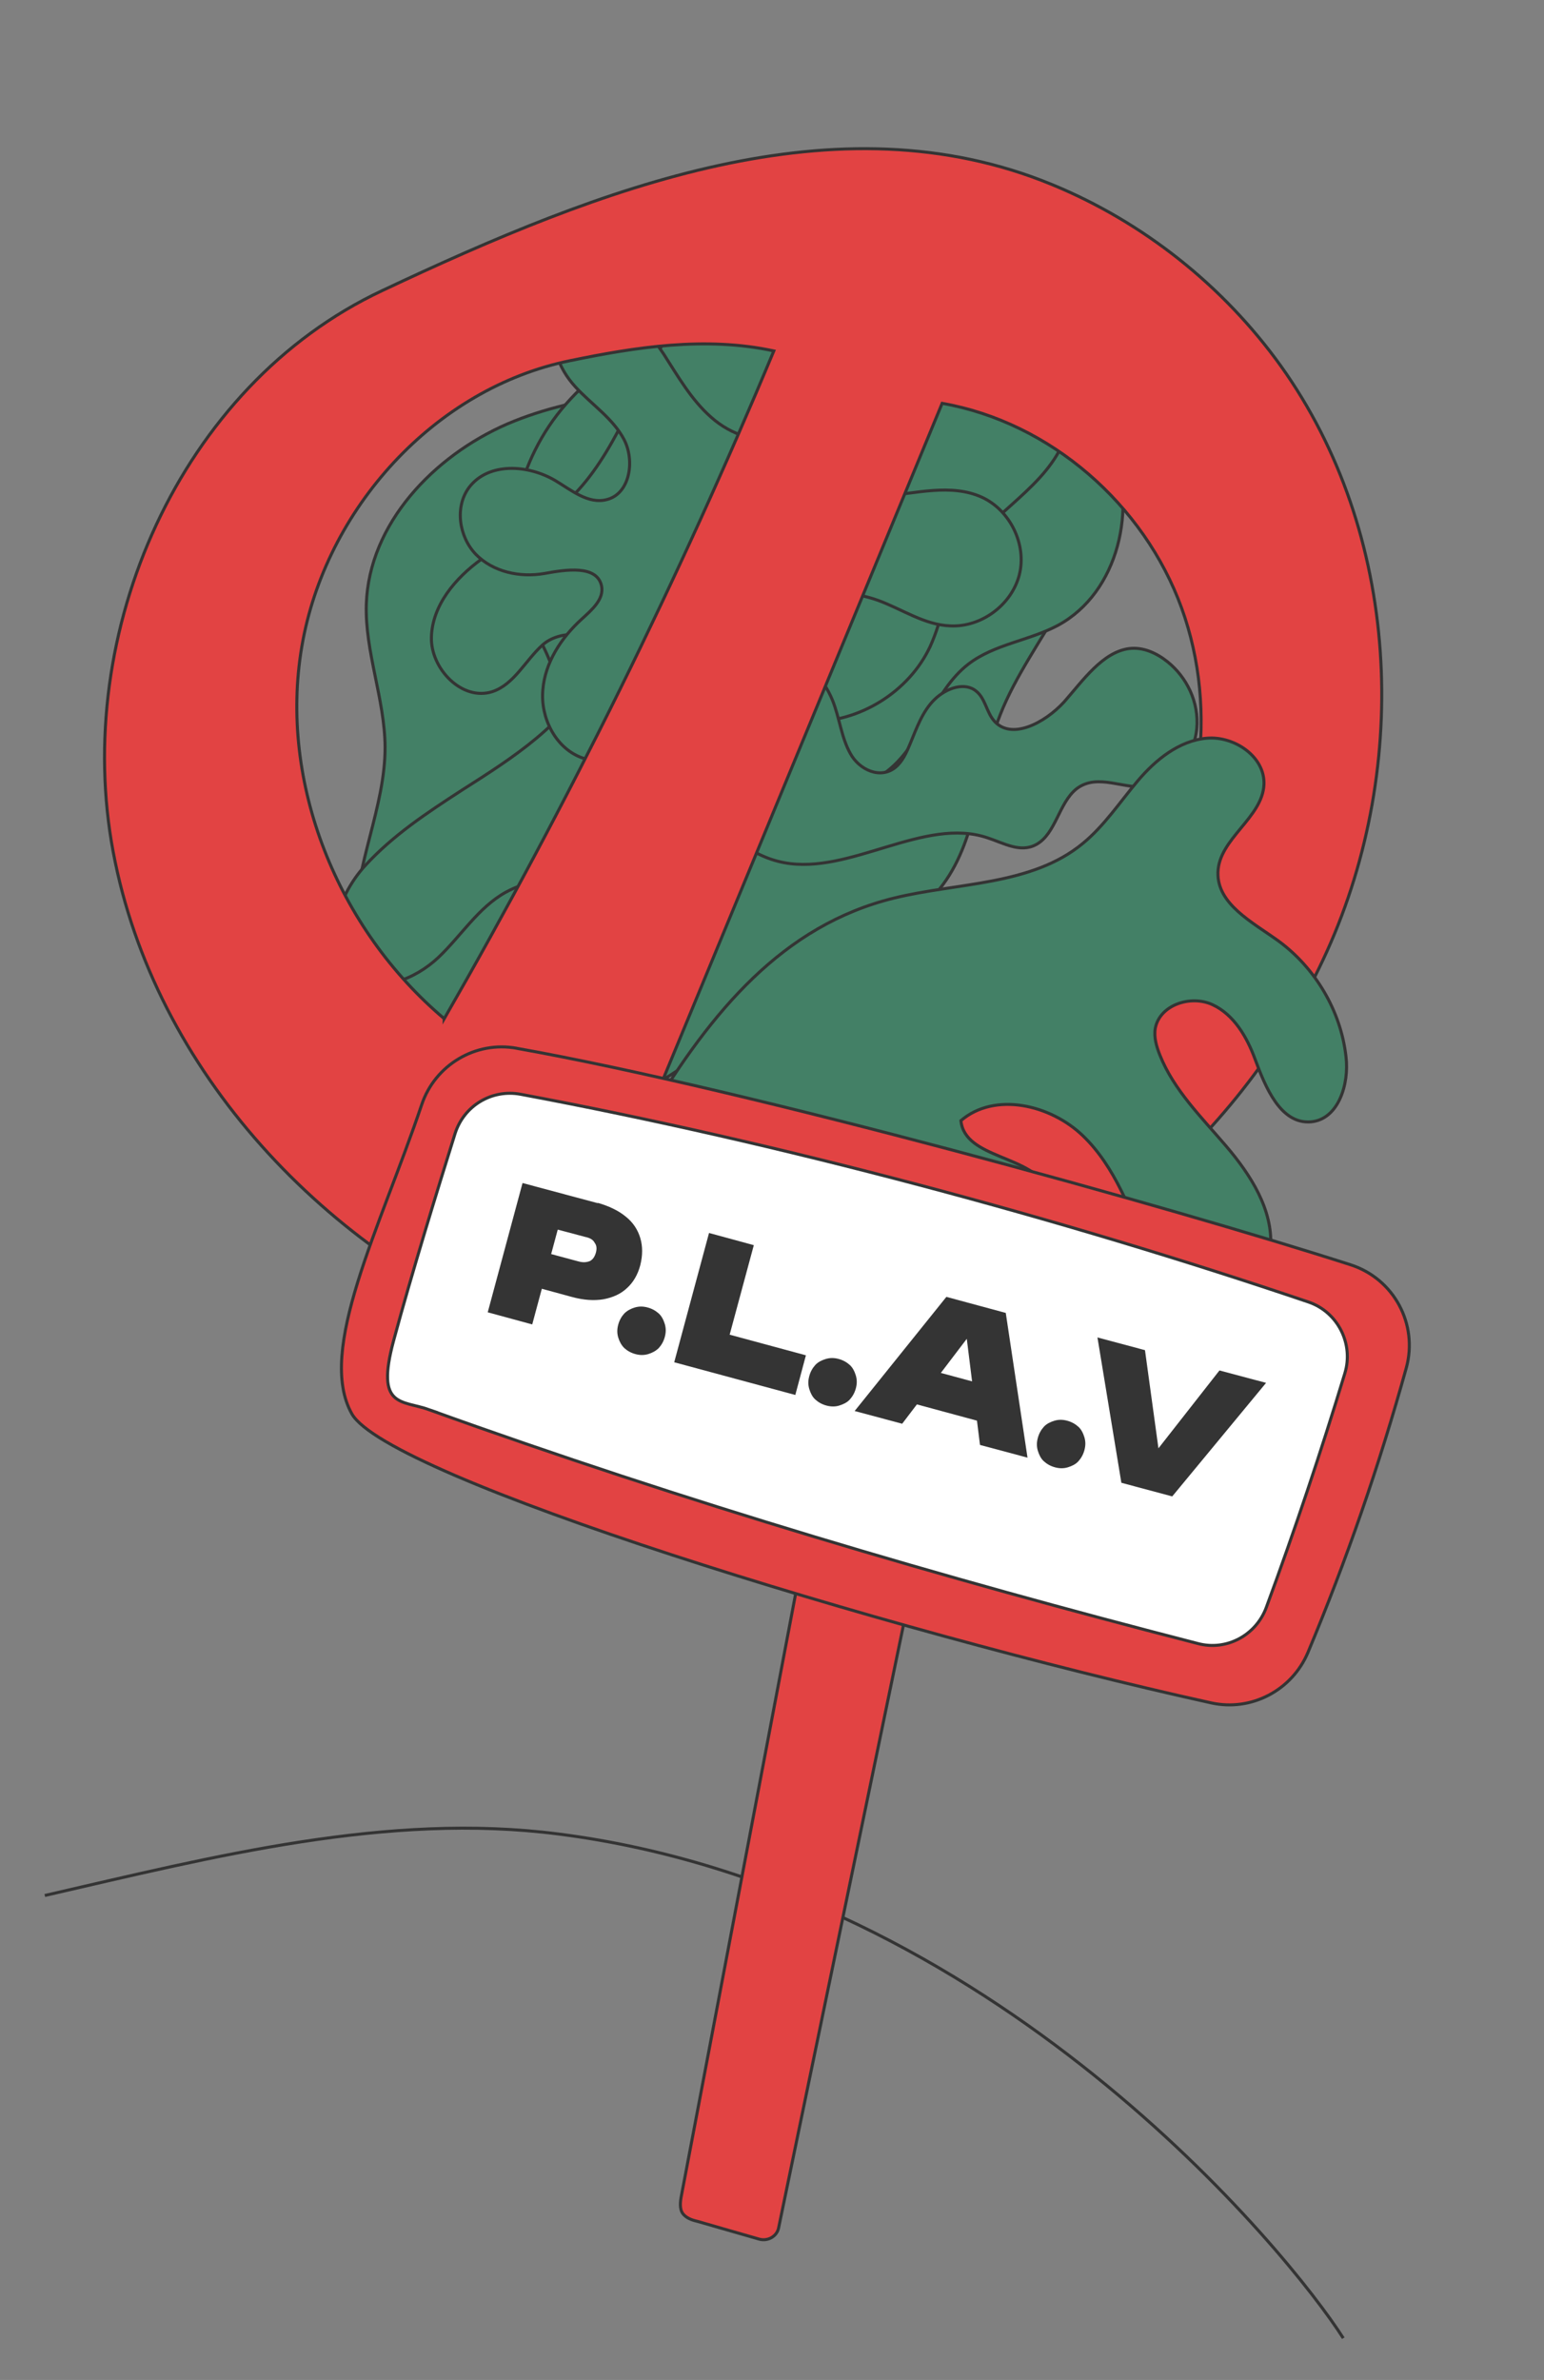
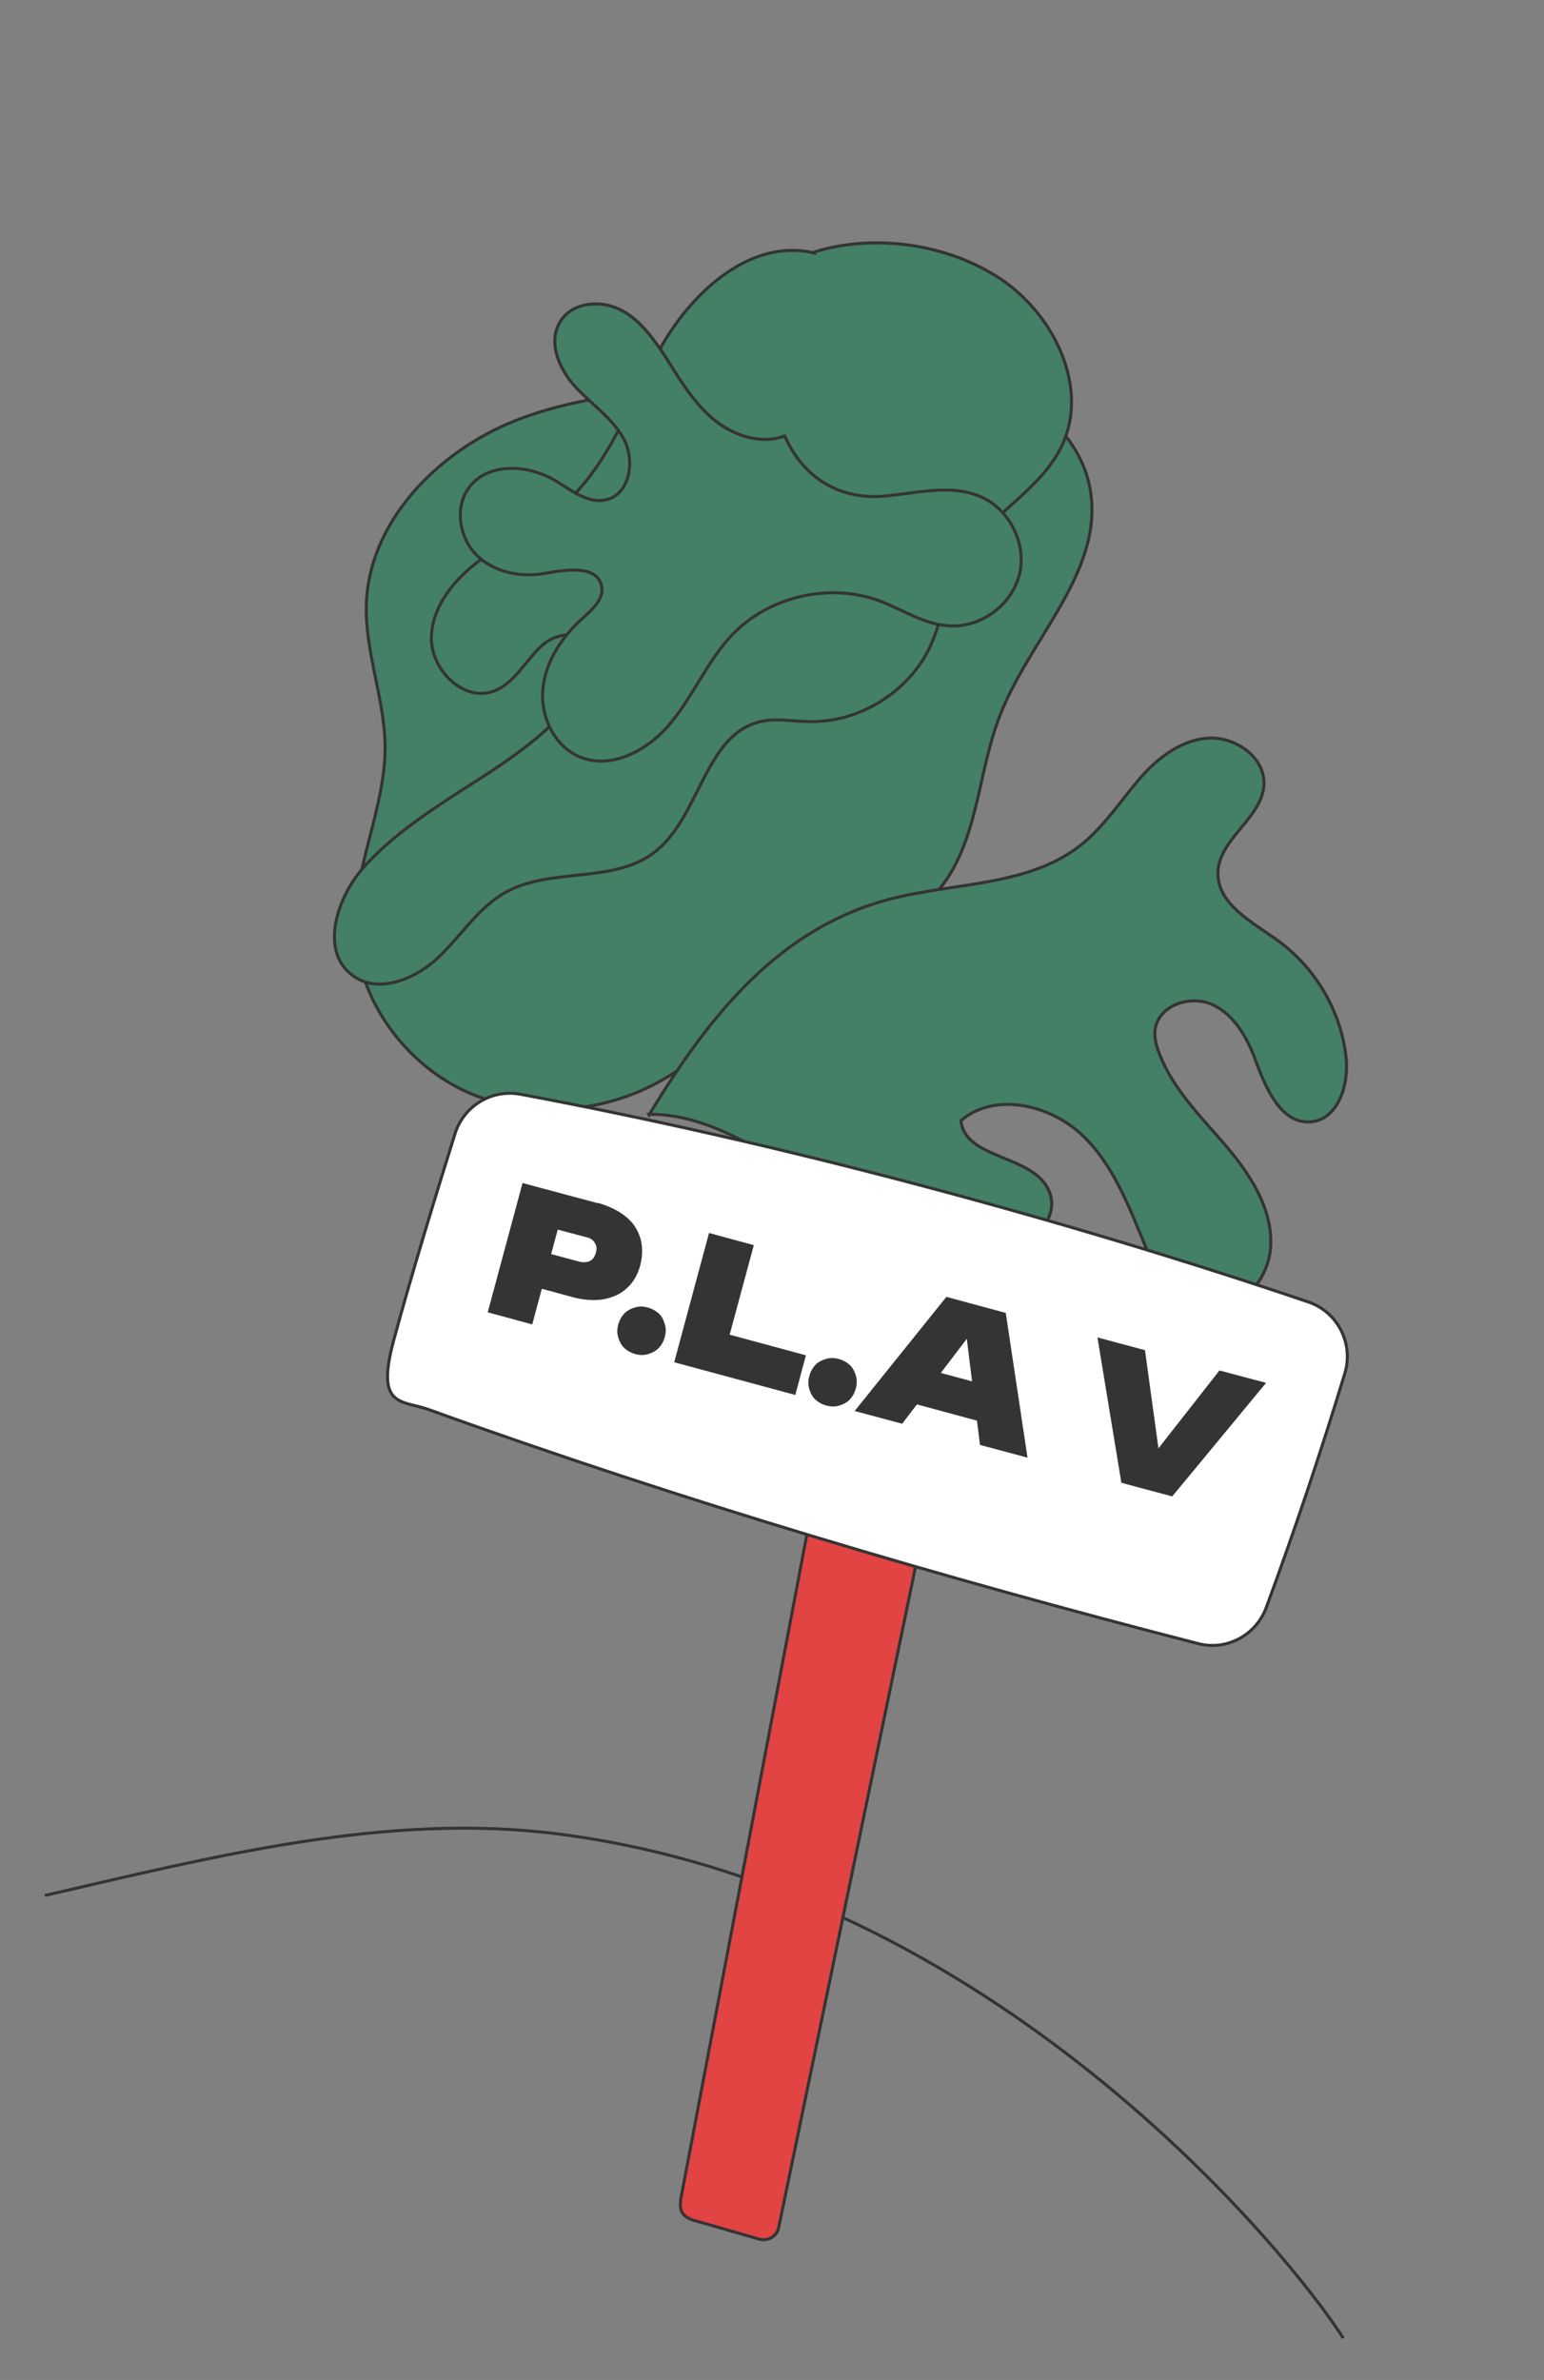
<svg xmlns="http://www.w3.org/2000/svg" version="1.1" id="a" x="0px" y="0px" viewBox="0 0 510 786" style="enable-background:new 0 0 510 786;" xml:space="preserve">
  <rect x="0" y="0" width="510" height="786" fill="#808080" stroke="none" />
  <style type="text/css">
	.st0{fill:#438066;stroke:#343434;stroke-miterlimit:10;}
	.st1{fill:none;}
	.st2{fill:#E24343;stroke:#343434;stroke-miterlimit:10;}
	.st3{fill:none;stroke:#343434;stroke-miterlimit:10;}
	.st4{fill:#FFFFFF;stroke:#343434;stroke-miterlimit:10;}
	.st5{fill:#343434;}
</style>
  <path class="st0" d="M245.9,127.9c-26.5,0.8-53.9,1.7-78.3,12.1c-24.4,10.6-45.7,33-46.6,59.5c-0.5,15.8,6.1,31.3,6.2,47.3  c0,19.9-10,38.8-9.9,58.8c0.1,22.8,15.1,44.5,35.6,54.4c20.6,9.8,45.9,8.1,65.8-3.3c14.8-8.4,26.4-21.7,40.8-30.8  c17.6-11.2,39.6-17,52-33.8c11.8-16,11.6-37.6,18.9-56.1c10-25.5,34.7-47.9,29.6-74.9c-3.3-17.6-19.3-30.5-36.3-35.6  s-35.4-3.8-53.1-2.4c-11.9,0.9-23.8,1.8-24.8,4.9L245.9,127.9z" />
-   <path class="st0" d="M251.2,103.1c-24.2,2.1-48.3,12-64.3,30.4c-16,18.2-22.6,45.4-13.3,67.9c2.9,7.1,7.4,13.7,9.5,21.3  c3,10.8,1.1,22.3,1.6,33.4c0.5,11.2,5,23.6,15.4,27.7c8.1,3.2,17.2,0.3,25.2-2.6L276,263c6.2-2.2,12.4-4.5,17.4-8.6  c11.5-9.2,14.8-26.1,26.5-35.1c8.6-6.6,20.1-7.7,29.6-12.8c19.9-10.8,26.4-38.7,17.6-59.7c-8.8-21-29.6-35-51.4-41.3  s-44.6-4.2-64.6-2.5V103.1z" />
  <path class="st0" d="M269.1,83.6c-20.5-5.1-39.9,12.1-50.4,30.4c-10.6,18.4-17.2,39.7-33.3,53.3c-8.1,6.9-17.8,11.2-26.4,17.4  c-8.6,6.2-16.2,15.2-16.5,25.7s10.2,21.3,20.2,18c7.1-2.4,10.8-10.2,16.4-15.3c5.5-5.1,17.4-5,18.1,2.5c0.1,2-0.7,3.8-1.5,5.7  c-8.6,17.8-26.4,29-43.2,39.7c-11.4,7.4-22.8,14.9-32,25c-9.4,10.3-15.1,28.5-3.7,36.4c8.4,5.9,20.5,0.9,28-6.2  c7.5-7.1,13.2-16.5,22.2-21.5c14.9-8.3,35.4-2.8,49-13.1c15.3-11.5,16.6-39.1,35.3-43.3c5.1-1.2,10.6,0,16,0  c16.5,0.4,32.9-9.8,39.9-24.7c4.2-9.1,5.3-19.4,10.2-28.3c8.2-14.7,25.7-22.6,33.1-37.6c9.9-19.9-2.9-45.3-21.9-56.8  c-19-11.6-42.4-13.1-59.5-7.7L269.1,83.6z" />
  <path class="st0" d="M259.1,144c-8.2,3-17.7-0.4-24.2-6.2c-6.6-5.8-11-13.6-15.7-20.9c-4-5.9-8.4-11.9-14.9-14.9  c-6.5-3-15.3-2-19.1,4c-4.4,6.7-0.7,15.7,4.8,21.7c5.4,5.9,12.4,10.4,16.1,17.4c3.7,7,2,18-5.7,19.9c-6.1,1.6-11.8-3.2-17-6.3  c-9-5.3-22-6.1-28.4,2.2c-4.9,6.5-3.4,16.4,2.2,22.2c5.7,5.8,14.5,7.7,22.6,6.3c7.1-1.3,17.4-2.9,18.9,4.1c0.9,4.4-3.2,7.9-6.6,11  c-6.7,6.1-12.1,14.3-12.8,23.4c-0.8,9.1,4.1,18.9,12.5,22.2c10.8,4.2,23-2.8,30.2-11.9c7.3-9,11.8-20.1,19.8-28.5  c12.1-12.7,32-17.3,48.3-11.4c7.9,2.9,15.3,8.1,23.8,8.4c10.3,0.5,20.3-7,22.8-16.9c2.5-9.9-3-21.3-12.4-25.6  c-10.2-4.6-21.8-1.2-32.9-0.3c-11.1,0.8-24.8-3.4-32.2-19.9L259.1,144z" />
-   <path class="st0" d="M265.1,218.4c-12.7-3-28.8-4.8-37.8,7.1c-9,11.9-3.6,28.7,4.4,39.5c7,9.5,16,17.8,27.3,19.9  c21.8,4.1,46.3-15.3,67.2-8.2c5.3,1.7,10.8,5.1,16.1,2.2c6.5-3.6,7.4-13.7,13.3-18.4c7.1-5.4,15.8,0.5,24-0.8  c8.2-1.3,14.9-10.3,15.7-19.1c0.8-8.8-3.4-17-9.6-22c-3.6-2.9-8.1-5-12.8-4.4c-8.7,1.2-15.1,10.4-21.4,17.6  c-6.5,7.1-17.6,12.8-23.2,6.2c-2.4-2.8-2.9-7.3-5.7-9.6c-3.7-3.3-9.9-1.3-13.9,2.6s-5.9,9.4-8.1,14.7c-1.2,2.9-2.5,5.8-4.8,7.7  c-5,4.1-12,0.8-14.9-4.5c-3-5.3-3.6-11.9-5.9-17.6c-2.8-6.9-8.2-12.4-10-12.8L265.1,218.4z" />
  <g>
    <path class="st1" d="M255.6,115.9c-22.4-4.9-45.9-1.2-67.2,3.2c-45,9.2-81.1,49.1-88.7,94.4s11.9,93.3,47,122.9   c40.9-71.2,77.4-144.8,108.9-220.6V115.9z" />
-     <path class="st2" d="M423.1,120.9c-19-26.5-45.4-47.5-75.5-59.9c-71.2-29.4-148.9,0.8-221.4,35C59.3,127.4,23.8,209,37.4,281.4   c13.6,72.5,70.5,132.7,139,159.8c20.1,7.9,41.3,13.3,62.8,12.9c17.3-0.4,34.3-4.5,50.6-10c64-21.8,120.7-68.3,148.5-129.9   C466.2,252.4,462.4,175.9,423.1,120.9L423.1,120.9z M146.7,336.4c-35.1-29.6-54.7-77.8-47-122.9c7.7-45.3,43.8-85.3,88.7-94.4   c21.3-4.4,44.6-8.1,67.2-3.2c-31.6,75.8-68,149.5-108.9,220.6V336.4z M376.2,304.7c-33.7,49-99.6,66.7-161.9,63.2   c32.3-78.3,64.7-156.6,96.9-234.7c35.8,6.3,66.7,33.4,79.1,67.6S396.8,274.9,376.2,304.7L376.2,304.7z" />
  </g>
  <path class="st0" d="M214.3,368c39.6-0.4,73.3,50.3,112.8,46.6c11.2-1.1,24-11.2,19.3-21.5c-5.3-11.8-27.7-10.2-29-23  c11.2-9.6,29.6-5.3,40.3,5c10.7,10.3,15.8,25,21.5,38.6c3.2,7.7,7.5,16,15.4,18.7c11.8,4.1,24.3-7.9,25.1-20.5  c0.8-12.4-6.6-23.9-14.7-33.4c-8.1-9.5-17.3-18.5-21.9-30.1c-1.1-2.8-2-5.8-1.5-8.8c1.5-7.8,11.8-11.1,18.9-7.8s11.4,10.7,14.1,18.1  c3.4,9.2,8.4,21.4,18.4,20.6c9.1-0.8,12.7-12.5,11.6-21.5c-1.7-15.2-10.2-29.4-22.4-38.3c-8.6-6.2-20.2-12.1-19.9-22.6  c0.3-11.1,14.7-18,15.2-29c0.4-9.2-9.8-16.1-18.9-15.3c-9.1,0.8-16.9,7.1-22.8,14.1c-5.9,7-11.1,14.9-18.2,20.7  c-16.9,13.9-41.1,12.8-62.3,18c-36.7,9-60.3,37.4-80.9,71.6L214.3,368z" />
  <path class="st3" d="M14.8,626c55.7-12.8,113.1-27.6,169.7-20.3c143.9,18.4,241.4,138.5,259.2,166.5" />
  <g>
    <path class="st2" d="M267.6,501.1L225.1,725c-0.4,2-0.7,4.4,0.4,6c1.1,1.5,3,2.2,4.8,2.6l20.5,5.9c2.9,0.8,5.9-1,6.4-3.8L305.4,503   c-10.4-4.2-21.4-6.8-32.6-7.9c-1.1,2.7-2,5.6-5.2,5.9V501.1z" />
-     <path class="st2" d="M170.7,346.2c-13.6-2.5-27,5.5-31.4,18.6c-13.8,40.9-34.8,81.2-23.1,102.1c11.7,20.9,175.7,71.6,283.9,95.5   c13.2,2.9,26.6-4.1,31.9-16.6c12.8-30.6,23.6-61.9,32.5-94c4-14.5-4.1-29.5-18.4-34.1c-59.4-19.1-198.5-57.8-275.5-71.5   L170.7,346.2z" />
    <path class="st4" d="M141.8,465.6c85,30.6,169.6,55.5,253.9,77.2c9.4,2.5,19.2-2.7,22.6-12c9.4-25.5,18-51.2,25.9-77.2   c3-9.8-2.3-20.3-12-23.6c-82-27.8-175.2-52.7-260.2-68.6c-9.6-1.8-18.8,3.8-21.7,13c-5.5,17.6-14.3,46.1-20.3,68.4   s2.6,19.5,11.9,22.8L141.8,465.6z" />
    <g>
      <path class="st5" d="M197.3,397.2c3.8,1.1,7,2.6,9.4,4.6c2.5,2,4,4.4,4.8,7.1c0.8,2.7,0.8,5.7,0,8.9c-0.8,3.1-2.3,5.7-4.4,7.6    c-2,1.9-4.6,3.1-7.8,3.7c-3.1,0.5-6.5,0.3-10.5-0.8l-18-4.9L174,412l17.1,4.6c1.5,0.4,2.6,0.3,3.7-0.1c1-0.5,1.6-1.4,2-2.7    c0.4-1.4,0.3-2.5-0.4-3.4c-0.5-1-1.6-1.6-3.1-1.9l-15.8-4.2l8.5-4.8l-10.2,37.9l-14.7-4l11.5-42.7l25,6.7L197.3,397.2z" />
      <path class="st5" d="M209.9,447.2c-1.5-0.4-2.7-1.1-3.7-2c-1-1-1.6-2.2-2-3.5c-0.4-1.4-0.4-2.7,0-4.2c0.4-1.5,1.1-2.7,2-3.7    c1-1,2.2-1.6,3.5-2c1.4-0.4,2.7-0.4,4.2,0c1.5,0.4,2.7,1.1,3.7,2s1.6,2.2,2,3.5c0.4,1.4,0.4,2.7,0,4.2c-0.4,1.5-1.1,2.7-2,3.7    c-1,1-2.2,1.6-3.5,2C212.7,447.6,211.4,447.6,209.9,447.2z" />
      <path class="st5" d="M249,411.2l-9.8,36.3l-4.8-8.5l31.8,8.6l-3.5,13.1l-40-10.8l11.5-42.7l14.7,4H249z" />
      <path class="st5" d="M273,464.2c-1.5-0.4-2.7-1.1-3.7-2s-1.6-2.2-2-3.5c-0.4-1.4-0.4-2.7,0-4.2c0.4-1.5,1.1-2.7,2-3.7    s2.2-1.6,3.5-2c1.4-0.4,2.7-0.4,4.2,0c1.5,0.4,2.7,1.1,3.7,2s1.6,2.2,2,3.5c0.4,1.4,0.4,2.7,0,4.2c-0.4,1.5-1.1,2.7-2,3.7    s-2.2,1.6-3.5,2S274.5,464.6,273,464.2z" />
      <path class="st5" d="M332.2,433.5l7.2,47.9l-15.7-4.2l-5-40.2l3.8,1L298,470.2l-15.7-4.2l30.3-37.7l19.6,5.3L332.2,433.5z     M298,462.5l3.1-11.7l29.2,7.9l-3.1,11.7L298,462.5z" />
-       <path class="st5" d="M348.5,484.6c-1.5-0.4-2.7-1.1-3.7-2s-1.6-2.2-2-3.5c-0.4-1.4-0.4-2.7,0-4.2c0.4-1.5,1.1-2.7,2-3.7    s2.2-1.6,3.5-2c1.4-0.4,2.7-0.4,4.2,0s2.7,1.1,3.7,2s1.6,2.2,2,3.5c0.4,1.4,0.4,2.7,0,4.2c-0.4,1.5-1.1,2.7-2,3.7s-2.2,1.6-3.5,2    C351.3,485,350,485,348.5,484.6z" />
      <path class="st5" d="M383.8,486.1l-6-1.6l25-31.9l15.4,4.1l-31,37.5l-16.8-4.5l-7.9-48l15.7,4.2l5.5,40.1L383.8,486.1z" />
    </g>
  </g>
</svg>